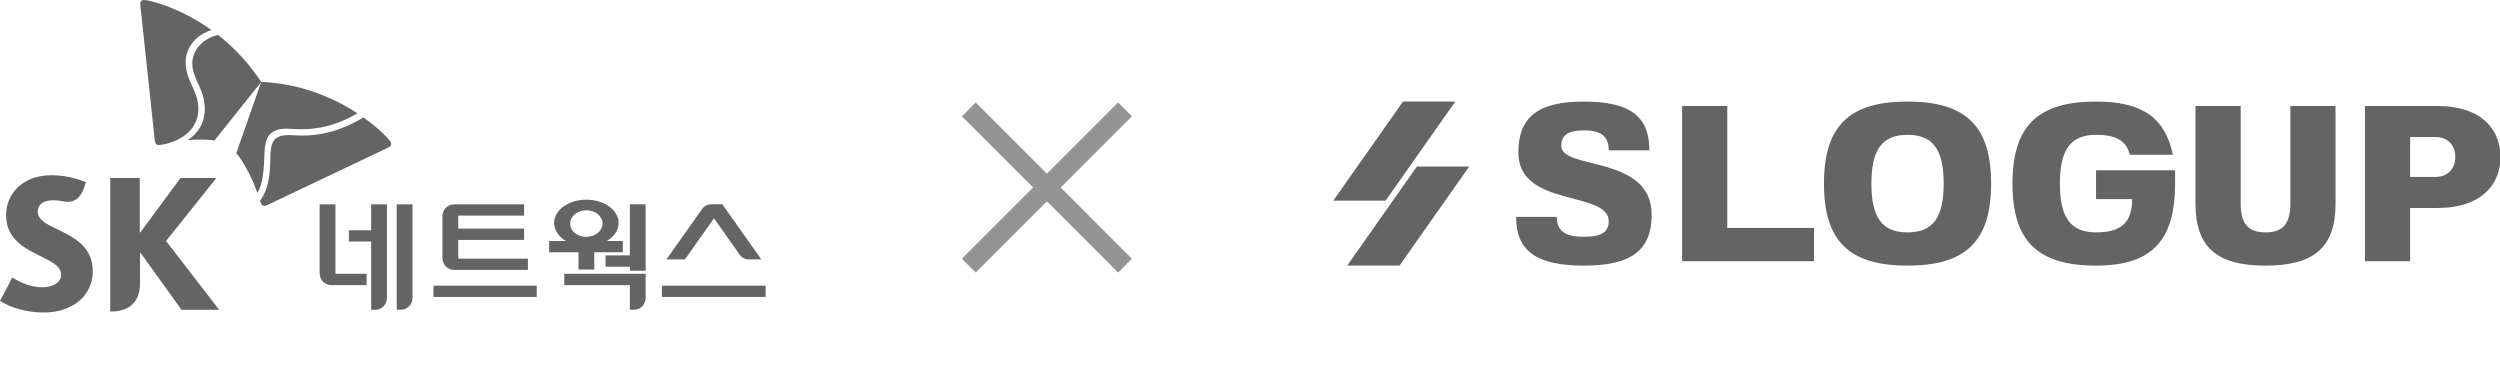
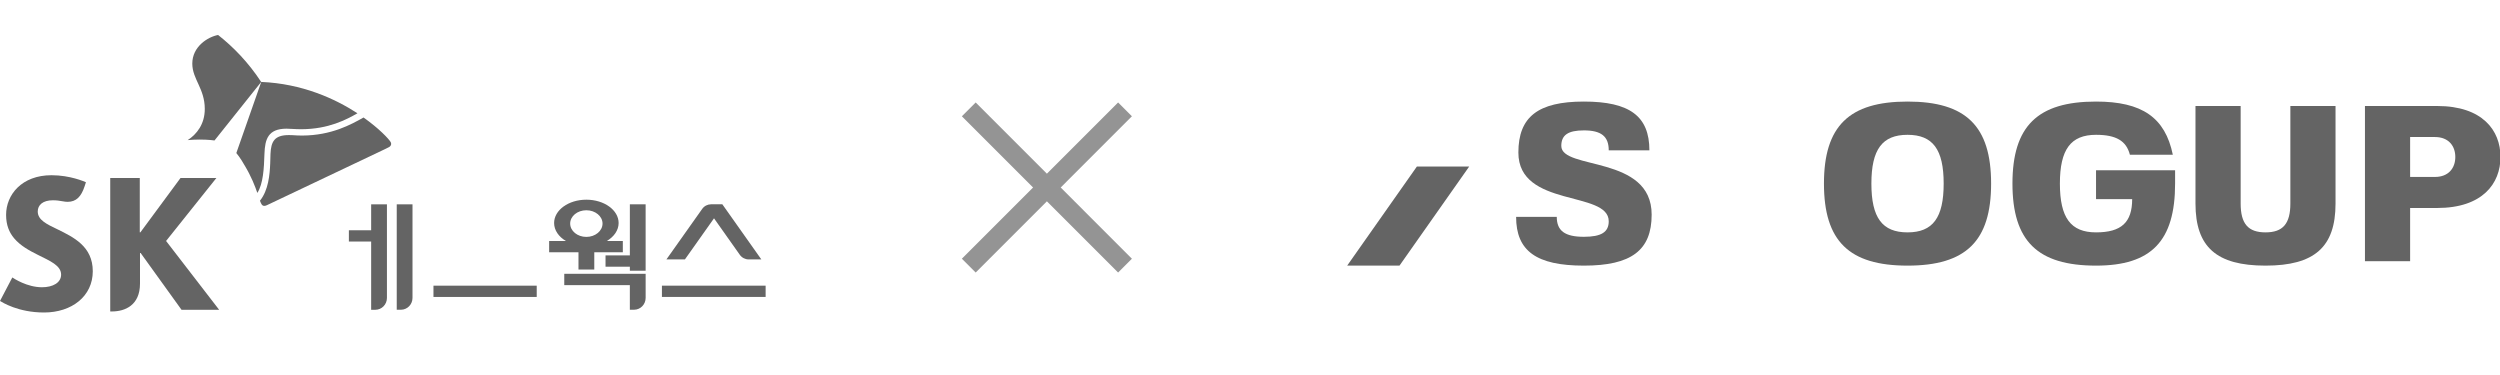
<svg xmlns="http://www.w3.org/2000/svg" width="160" height="24" viewBox="0 0 160 24" fill="none">
  <g clip-path="url(#clip0_4708_35718)">
-     <path d="M29.328 16.554V15.354H33.543V14.632H29.328V13.797H33.543V13.076H29.059C28.648 13.076 28.316 13.415 28.316 13.835V16.519C28.316 16.937 28.648 17.277 29.059 17.277H33.787V16.555H29.326L29.328 16.554Z" fill="#646464" />
    <path d="M34.35 18.283H27.742V19.005H34.35V18.283Z" fill="#646464" />
    <path d="M45.698 13.974L47.347 16.306C47.482 16.496 47.694 16.601 47.91 16.603H48.726L46.23 13.075H45.5C45.285 13.078 45.074 13.18 44.938 13.373L42.652 16.601H43.836L45.695 13.974H45.698Z" fill="#646464" />
    <path d="M49.002 18.283H42.363V19.005H49.002V18.283Z" fill="#646464" />
    <path d="M26.4 13.076V19.066C26.4 19.485 26.067 19.824 25.658 19.824H25.391V13.076H26.402H26.4Z" fill="#646464" />
    <path d="M23.754 13.076V14.738H22.328V15.46H23.754V19.826H24.022C24.43 19.826 24.764 19.487 24.764 19.068V13.078H23.754V13.076Z" fill="#646464" />
-     <path d="M21.468 17.525V13.076H20.457V17.489C20.457 17.908 20.791 18.247 21.199 18.247H23.46V17.525H21.467H21.468Z" fill="#646464" />
    <path d="M36.113 17.525V18.247H40.31V19.823H40.579C40.989 19.823 41.321 19.484 41.321 19.065V17.524H36.115L36.113 17.525Z" fill="#646464" />
    <path d="M40.311 13.076V16.345H38.754V17.069H40.311V17.326H41.32V13.076H40.311Z" fill="#646464" />
    <path d="M39.859 15.422H38.839C39.298 15.149 39.592 14.735 39.592 14.272C39.592 13.447 38.667 12.78 37.526 12.78C36.386 12.78 35.463 13.447 35.463 14.272C35.463 14.735 35.756 15.151 36.216 15.422H35.145V16.144H37.023V17.252H38.034V16.144H39.861V15.422H39.859ZM37.526 13.456C38.098 13.456 38.562 13.839 38.562 14.308C38.562 14.778 38.098 15.162 37.526 15.162C36.955 15.162 36.491 14.781 36.491 14.308C36.491 13.836 36.953 13.456 37.526 13.456Z" fill="#646464" />
    <path d="M3.684 14.679C2.987 14.346 2.416 14.078 2.416 13.535C2.416 13.119 2.742 12.818 3.384 12.818C3.621 12.818 3.814 12.846 4.014 12.883C4.119 12.902 4.231 12.918 4.323 12.918C4.884 12.918 5.2 12.576 5.413 11.928L5.5 11.663C5.411 11.625 4.494 11.214 3.296 11.214C1.394 11.214 0.389 12.46 0.39 13.753C0.39 14.406 0.59 14.878 0.904 15.25C1.306 15.729 1.883 16.042 2.42 16.309C3.204 16.701 3.911 16.992 3.911 17.574C3.911 18.09 3.389 18.384 2.689 18.384C1.732 18.384 0.894 17.825 0.788 17.758L0 19.262C0.14 19.343 1.153 20 2.818 20C4.593 20 5.938 18.96 5.938 17.359C5.938 15.758 4.692 15.178 3.682 14.677L3.684 14.679Z" fill="#646464" />
    <path d="M10.629 15.422L13.85 11.39H11.554L8.985 14.87H8.946V11.39H7.055V19.933H7.168C7.986 19.933 8.96 19.547 8.96 18.151V16.19H8.999L11.617 19.826H14.025L10.629 15.422Z" fill="#646464" />
    <path d="M13.957 2.238C13.292 2.366 12.304 2.983 12.307 4.075C12.31 5.067 13.103 5.668 13.106 6.966C13.111 7.944 12.582 8.601 12.012 8.967C12.242 8.946 12.494 8.932 12.772 8.932C13.355 8.932 13.707 8.987 13.728 8.99L16.716 5.246C15.886 3.978 14.918 2.993 13.957 2.238Z" fill="#646464" />
    <path d="M16.47 12.348C16.846 11.751 16.894 10.798 16.926 9.827C16.961 8.921 17.146 8.24 18.332 8.235C18.595 8.235 18.846 8.271 19.299 8.27C21.037 8.262 22.171 7.652 22.877 7.25C21.435 6.311 19.33 5.353 16.719 5.244C16.548 5.734 15.225 9.491 15.125 9.795C15.14 9.814 15.372 10.079 15.661 10.595C16.089 11.306 16.317 11.907 16.47 12.347V12.348Z" fill="#646464" />
-     <path d="M10.155 9.28C10.005 9.28 9.929 9.178 9.908 9.001C9.889 8.825 9.141 1.844 9.03 0.788C9.013 0.634 8.977 0.35 8.977 0.25C8.977 0.085 9.08 0 9.202 0C9.556 0 11.486 0.46 13.535 1.925C12.944 2.095 11.878 2.723 11.883 4.019C11.886 5.168 12.691 5.8 12.696 6.952C12.702 8.825 10.593 9.279 10.157 9.279L10.155 9.28Z" fill="#646464" />
    <path d="M16.638 12.847C16.671 12.934 16.701 13.007 16.732 13.059C16.778 13.141 16.841 13.178 16.916 13.177C16.964 13.177 17.022 13.16 17.087 13.13C17.245 13.056 23.485 10.09 24.425 9.646C24.562 9.579 24.82 9.461 24.905 9.411C24.992 9.359 25.034 9.284 25.034 9.208C25.034 9.166 25.021 9.122 24.997 9.083C24.878 8.888 24.276 8.234 23.266 7.52C22.466 7.97 21.213 8.667 19.352 8.675C18.896 8.675 18.793 8.643 18.481 8.645C17.573 8.648 17.345 9.045 17.311 9.858C17.305 10.012 17.304 10.219 17.294 10.445C17.265 11.171 17.181 12.174 16.637 12.846L16.638 12.847Z" fill="#646464" />
  </g>
  <path fill-rule="evenodd" clip-rule="evenodd" d="M67.885 12L72.442 16.558L71.559 17.442L67.001 12.884L62.443 17.442L61.559 16.558L66.117 12L61.559 7.442L62.443 6.558L67.001 11.116L71.559 6.558L72.442 7.442L67.885 12Z" fill="#949494" />
  <g clip-path="url(#clip1_4708_35718)">
-     <path d="M89.792 6.5H93.14L88.676 12.844H85.328L89.792 6.5Z" fill="#646464" />
    <path d="M90.682 10.656H94.03L89.567 17H86.219L90.682 10.656Z" fill="#646464" />
    <path d="M99.923 9.338C99.923 8.643 100.356 8.345 101.368 8.345C102.482 8.345 102.959 8.728 102.959 9.622H105.561C105.561 7.436 104.303 6.5 101.368 6.5C98.434 6.5 97.176 7.479 97.176 9.764C97.176 13.311 102.959 12.176 102.959 14.162C102.959 14.857 102.482 15.155 101.368 15.155C100.154 15.155 99.633 14.772 99.633 13.878H97.031C97.031 16.064 98.332 17 101.368 17C104.404 17 105.706 16.021 105.706 13.736C105.706 9.905 99.923 10.899 99.923 9.338Z" fill="#646464" />
-     <path d="M116.097 14.588H110.546V6.784H107.655V16.716H116.097V14.588Z" fill="#646464" />
    <path d="M122.082 6.5C118.337 6.5 116.733 8.075 116.733 11.75C116.733 15.425 118.337 17 122.082 17C125.826 17 127.431 15.425 127.431 11.75C127.431 8.075 125.826 6.5 122.082 6.5ZM122.082 14.872C120.463 14.872 119.769 13.935 119.769 11.75C119.769 9.565 120.463 8.628 122.082 8.628C123.701 8.628 124.395 9.565 124.395 11.75C124.395 13.935 123.701 14.872 122.082 14.872Z" fill="#646464" />
    <path d="M134.146 12.743H136.459C136.459 14.233 135.765 14.872 134.146 14.872C132.526 14.872 131.833 13.935 131.833 11.75C131.833 9.565 132.526 8.628 134.146 8.628C135.432 8.628 136.083 9.011 136.314 9.905H139.061C138.57 7.522 137.095 6.5 134.146 6.5C130.401 6.5 128.797 8.075 128.797 11.75C128.797 15.425 130.401 17 134.146 17C137.688 17 139.206 15.425 139.206 11.75V10.899H134.146V12.743Z" fill="#646464" />
    <path d="M140.511 13.027C140.511 15.808 141.855 17 144.992 17C148.13 17 149.474 15.808 149.474 13.027V6.784H146.583V13.027C146.583 14.318 146.106 14.872 144.992 14.872C143.879 14.872 143.402 14.318 143.402 13.027V6.784H140.511V13.027Z" fill="#646464" />
    <path d="M160.031 10.047C160.031 8.345 158.875 6.784 155.983 6.784H151.357V16.716H154.248V13.311H155.983C158.875 13.311 160.031 11.75 160.031 10.047ZM157.14 10.047C157.14 10.757 156.706 11.324 155.839 11.324H154.248V8.77H155.839C156.706 8.77 157.14 9.338 157.14 10.047Z" fill="#646464" />
  </g>
  <defs>
    <clipPath id="clip0_4708_35718">
      <rect width="49" height="20" fill="white" />
    </clipPath>
    <clipPath id="clip1_4708_35718">
      <rect width="75" height="20" fill="white" transform="translate(85 2)" />
    </clipPath>
  </defs>
</svg>